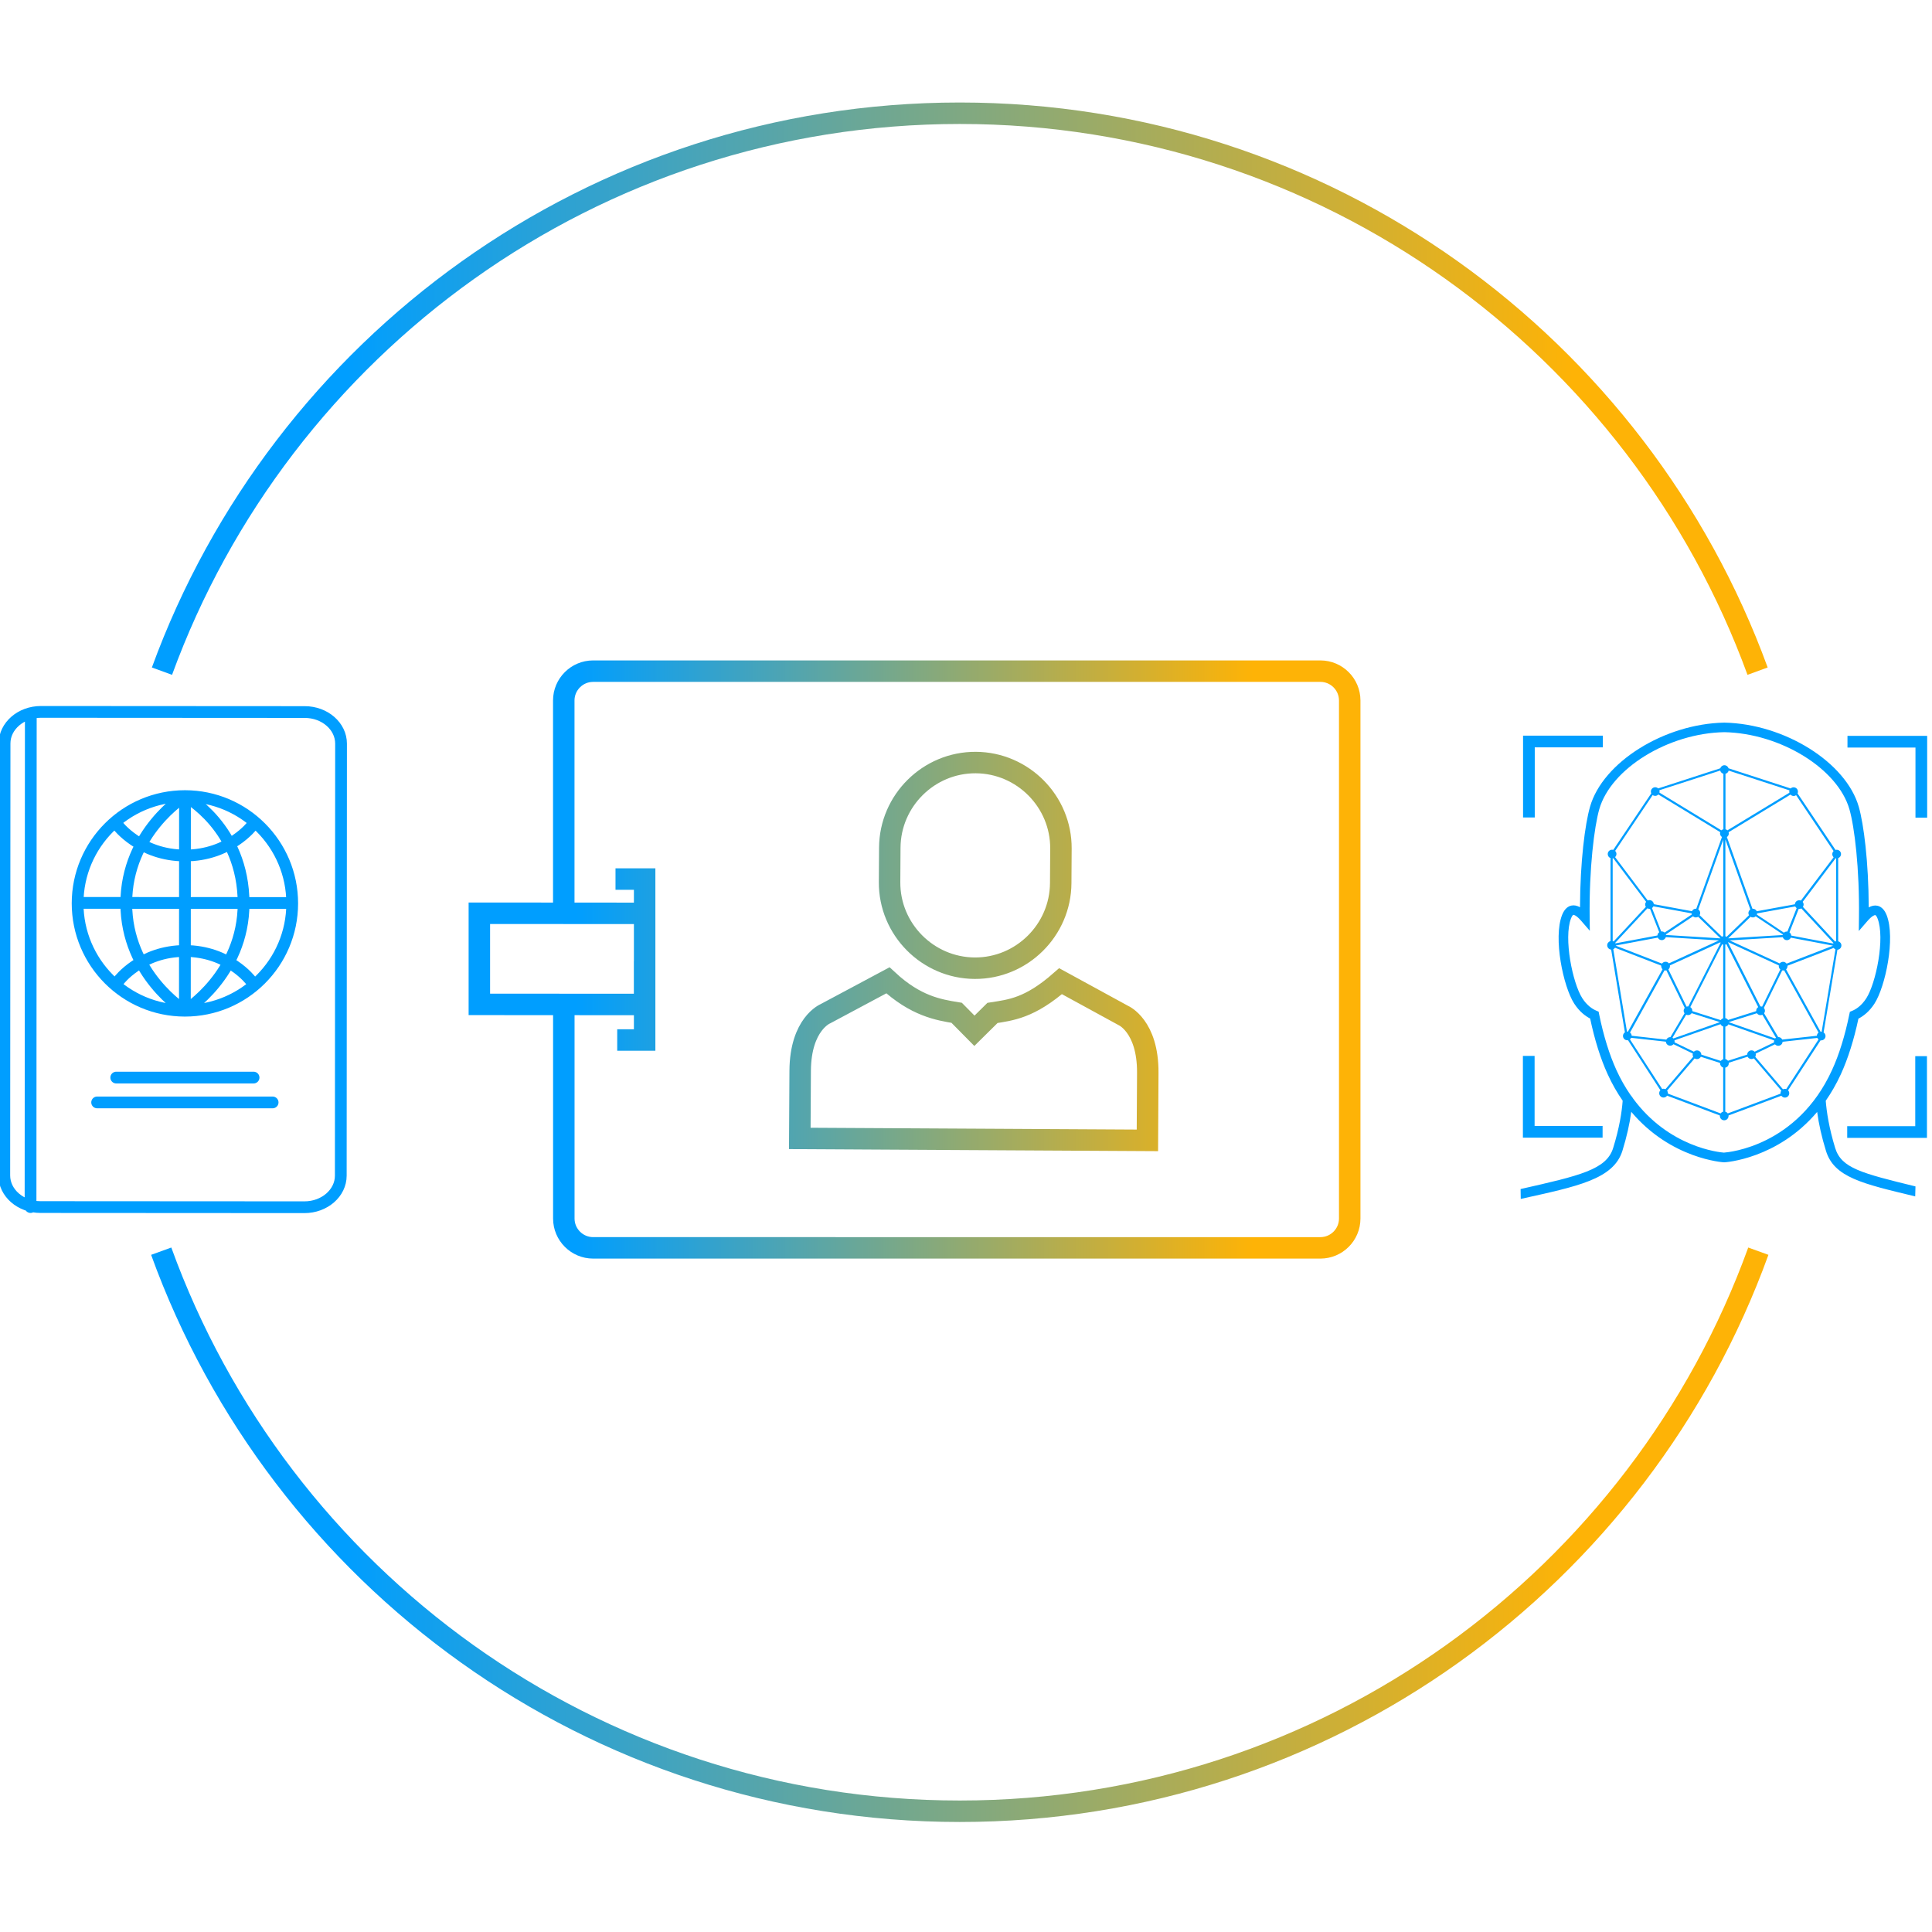
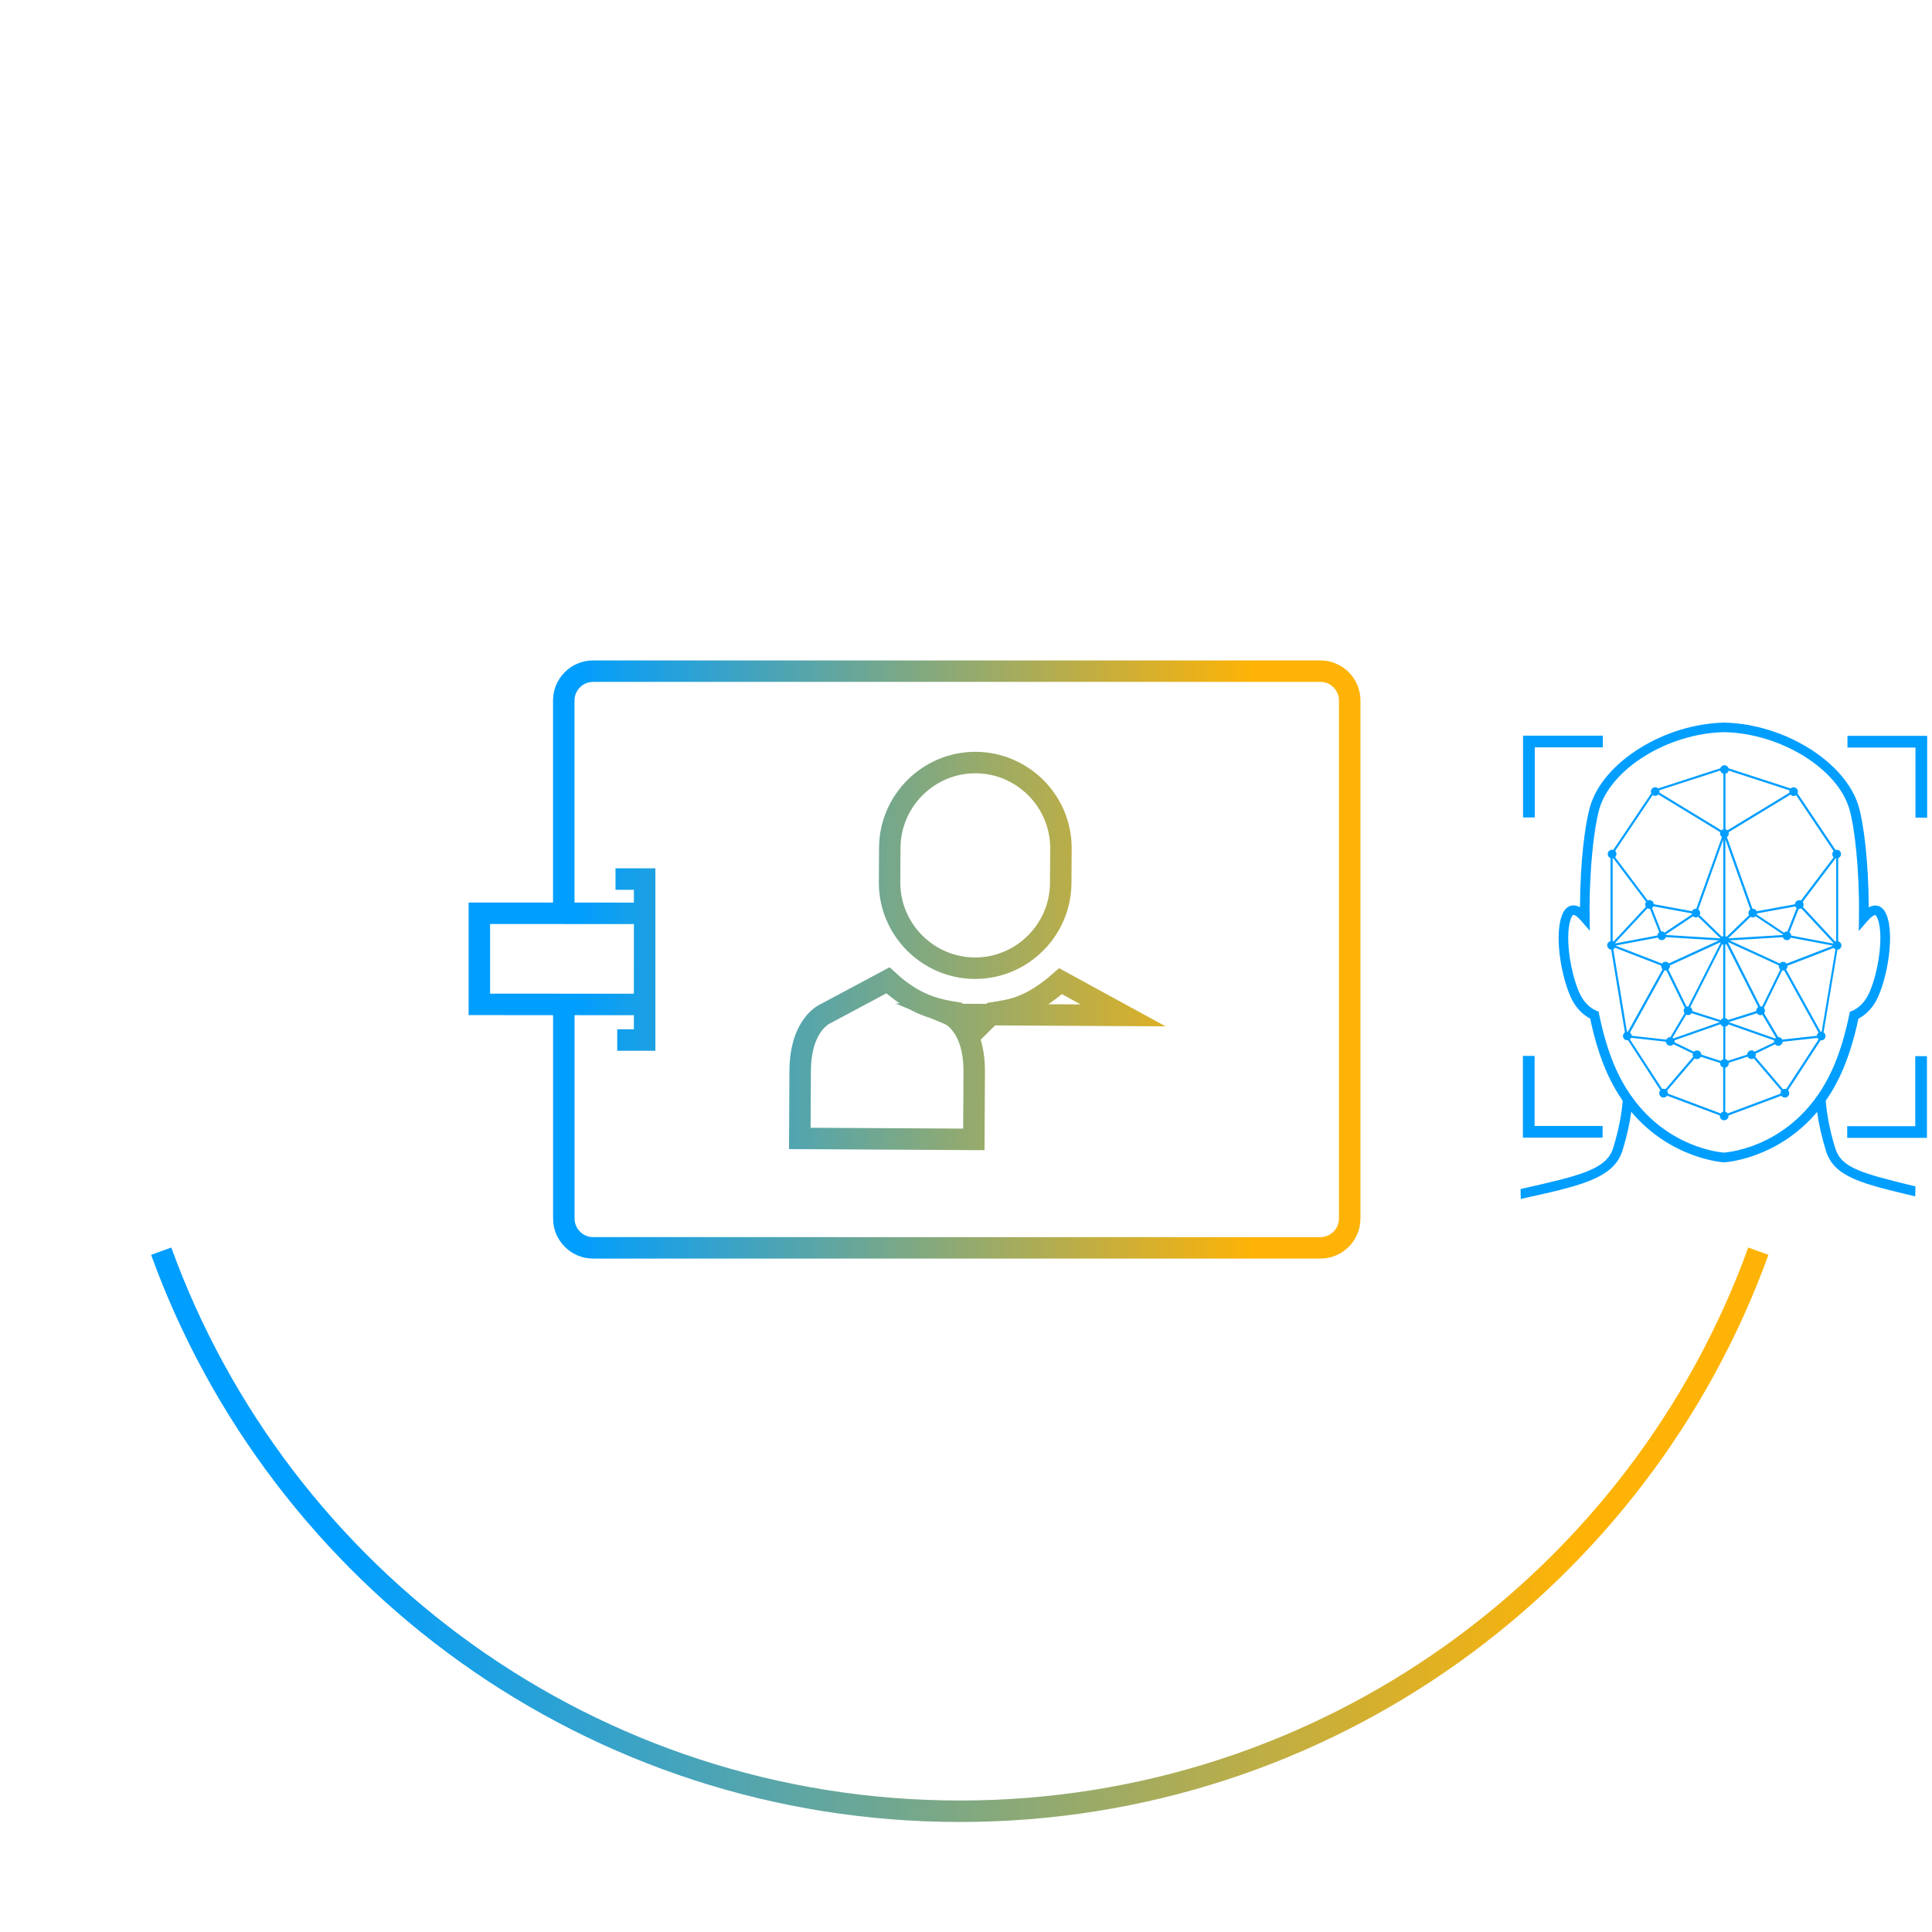
<svg xmlns="http://www.w3.org/2000/svg" xmlns:xlink="http://www.w3.org/1999/xlink" id="c" viewBox="0 0 360 360">
  <defs>
    <linearGradient id="d" x1="28.3" y1="72.42" x2="329.37" y2="72.42" gradientUnits="userSpaceOnUse">
      <stop offset=".12" stop-color="#009eff" />
      <stop offset=".88" stop-color="#feb306" />
    </linearGradient>
    <linearGradient id="e" x1="28.16" y1="285.98" x2="329.52" y2="285.98" gradientUnits="userSpaceOnUse">
      <stop offset=".12" stop-color="#009eff" />
      <stop offset=".88" stop-color="#feb306" />
    </linearGradient>
    <linearGradient id="f" x1="87.32" y1="178.79" x2="253.51" y2="178.79" xlink:href="#e" />
  </defs>
-   <path d="M327.5,125.06c-22.14-60.66-80.34-103.96-148.66-103.96S52.32,64.4,30.18,125.06" style="fill:none; stroke:url(#d); stroke-miterlimit:10; stroke-width:4px;" />
  <path d="M30.04,233.14c22.03,60.87,80.33,104.36,148.8,104.36s126.77-43.5,148.8-104.36" style="fill:none; stroke:url(#e); stroke-miterlimit:10; stroke-width:4px;" />
  <path d="M284.89,152.32v-14.15s13.78,0,13.78,0M284.86,196.75v14.15s13.76,0,13.76,0M358.01,152.36v-14.15s-13.76,0-13.76,0M344.2,210.94h13.77s0-14.14,0-14.14" style="fill:none; stroke:#009eff; stroke-miterlimit:10; stroke-width:2.18px;" />
  <path d="M283.37,223.4c10.52-2.33,17.3-3.65,18.95-8.99.79-2.56,1.34-4.98,1.64-7.24,7.42,8.82,17.16,9.41,17.28,9.41h.04s.03,0,.03,0c.12,0,9.86-.58,17.29-9.39.3,2.26.85,4.69,1.64,7.25,1.52,4.95,6.78,6.12,16.63,8.49l.05-1.86c-10.08-2.47-13.8-3.4-14.96-7.15-1.16-3.79-1.6-6.77-1.76-8.81,1.01-1.45,1.96-3.09,2.81-4.93,1.33-2.91,2.44-6.4,3.28-10.37.87-.45,2.01-1.28,2.99-2.8,2.04-3.17,3.94-12.19,2.27-16.49-.49-1.25-1.21-1.64-1.73-1.75-.51-.11-1.05,0-1.61.31-.03-8.53-.93-15.5-1.85-18.73-2.36-8.29-13.82-15.47-25.05-15.7-11.2.21-22.66,7.38-25.03,15.67-.93,3.23-1.84,10.2-1.87,18.73-.56-.31-1.1-.42-1.61-.31-.52.11-1.24.5-1.73,1.75-1.68,4.31.22,13.33,2.25,16.5.98,1.52,2.11,2.35,2.98,2.8.84,3.97,1.93,7.46,3.26,10.37.84,1.85,1.79,3.48,2.8,4.94-.15,2.05-.6,5.03-1.77,8.8-1.24,4.04-6.2,5.16-17.25,7.66M321.28,214.78c-.82-.06-10.32-.94-17.06-10.2v-.04s-.15-.19-.15-.19c-.11-.13-.21-.27-.31-.41-.92-1.34-1.78-2.84-2.56-4.54-1.32-2.9-2.41-6.41-3.23-10.43l-.09-.46-.44-.19c-.7-.3-1.73-.95-2.61-2.33-1.8-2.81-3.51-11.21-2.09-14.87.19-.48.37-.65.45-.65.05,0,.5.03,1.44,1.11l1.61,1.86-.03-2.46c-.11-9.2.86-16.91,1.79-20.19,2.17-7.59,12.86-14.17,23.3-14.36,10.48.21,21.16,6.8,23.32,14.39.94,3.28,1.89,11,1.77,20.2l-.03,2.46,1.61-1.86c.94-1.08,1.39-1.11,1.44-1.11.08,0,.27.17.45.65,1.42,3.66-.3,12.07-2.11,14.87-.89,1.38-1.91,2.03-2.61,2.32l-.44.18-.1.46c-.82,4.02-1.91,7.53-3.24,10.42-6.47,14.13-19.14,15.29-20.1,15.36Z" style="fill:#009eff; stroke-width:0px;" />
  <path d="M342.52,175.37v-15.47c.31-.12.53-.41.53-.75,0-.45-.36-.81-.81-.81-.08,0-.15.01-.22.03l-7.07-10.53c.05-.1.07-.21.07-.33,0-.45-.36-.81-.81-.81-.21,0-.4.08-.55.22l-11.57-3.76c-.1-.33-.41-.57-.77-.57s-.67.24-.77.57l-11.57,3.75c-.14-.13-.34-.22-.55-.22-.45,0-.81.36-.81.81,0,.12.03.23.07.33l-7.08,10.53c-.07-.02-.14-.03-.22-.03-.45,0-.81.36-.81.81,0,.34.21.64.52.75v15.47c-.36.09-.62.4-.62.78,0,.42.33.77.74.81l2.56,15.41c-.22.15-.36.39-.36.67,0,.45.36.81.81.81.04,0,.09,0,.13-.01l6.03,9.32c-.13.14-.22.34-.22.55,0,.45.36.81.81.81.28,0,.52-.14.66-.35l9.83,3.69s0,.06,0,.09c0,.45.36.81.81.81s.81-.36.81-.81c0-.03,0-.06,0-.09l9.84-3.68c.15.21.39.35.66.35.45,0,.81-.36.81-.81,0-.21-.08-.4-.22-.55l6.06-9.31s.07.01.11.01c.45,0,.81-.36.81-.81,0-.28-.14-.53-.36-.67l2.58-15.41c.42-.03.74-.38.74-.8,0-.38-.26-.69-.61-.78ZM300.96,158.55l6.99-10.4c.13.1.3.15.47.15.23,0,.44-.1.59-.26l11.53,7.02c-.02.07-.04.15-.04.23,0,.28.14.53.36.67l-4.78,13.36s-.05,0-.07,0c-.33,0-.61.19-.74.47l-7.11-1.31c-.03-.42-.38-.76-.81-.76-.11,0-.22.02-.32.07l-6.08-8.08c.15-.15.25-.35.25-.58s-.09-.43-.24-.58ZM309.17,173.71c-.19.14-.32.35-.33.6l-7.82,1.47s-.03-.06-.05-.09l6-6.44c.12.06.25.1.39.1.03,0,.07,0,.1,0l1.72,4.37ZM307.83,169.2c.11-.08.2-.19.26-.32l7.11,1.31c0,.07.02.14.04.21l-5.06,3.37c-.14-.13-.33-.21-.54-.21-.03,0-.07,0-.1,0l-1.72-4.37ZM301.09,176.18l7.82-1.47c.13.28.41.47.73.47.36,0,.66-.24.77-.56l9.9.61-9.33,4.28c-.15-.18-.37-.3-.63-.3-.27,0-.51.13-.66.34l-8.6-3.33s0-.03,0-.04ZM310.15,180.81c.07.02.13.03.2.03.06,0,.11,0,.16-.02l3.42,6.99c-.13.14-.2.33-.2.53,0,.18.06.34.16.48l-2.63,4.43s-.02,0-.02,0c-.33,0-.61.19-.74.47l-6.46-.72c-.01-.25-.13-.46-.31-.6l6.42-11.58ZM314.2,189.07c.1.05.22.08.34.08.28,0,.53-.14.67-.36l5.27,1.67-8.67,3.04c-.05-.05-.1-.1-.17-.13l2.55-4.29ZM314.54,187.53c-.1,0-.19.02-.27.05l-3.39-6.94c.17-.15.29-.37.29-.61,0-.05,0-.1-.01-.14l9.4-4.31s.03.07.05.1l-6.02,11.86s-.03,0-.05,0ZM320.57,174.85l-10.13-.63s-.02-.08-.03-.11l5.06-3.37c.14.13.33.21.54.21.16,0,.3-.05.42-.12l4.15,4.01s0,0,0,.01ZM300.5,159.93s.07-.01.1-.02l6.13,8.13c-.11.14-.18.31-.18.5,0,.16.05.31.13.44l-6,6.44c-.06-.03-.12-.06-.18-.07v-15.42ZM303.35,192.23s-.08-.01-.12-.01c-.02,0-.04,0-.07,0l-2.55-15.35c.13-.06.25-.15.33-.27l8.6,3.33s0,.06,0,.09c0,.23.1.44.25.59l-6.44,11.61ZM310.34,202.96c-.11-.05-.23-.09-.36-.09-.09,0-.18.02-.26.05l-6.01-9.26c.1-.07.18-.17.23-.28l6.47.72c.03.42.38.75.81.75.25,0,.46-.11.61-.28l3.6,1.74c-.02.07-.03.14-.03.22,0,.14.04.27.1.38l-5.16,6.04ZM321.08,207.15c-.19.05-.35.16-.46.32l-9.83-3.69s0-.06,0-.09c0-.17-.06-.33-.15-.47l5.13-6c.13.08.27.13.44.13.31,0,.58-.18.72-.44l3.59,1.16s0,.05,0,.08c0,.36.24.67.57.77v8.23ZM321.09,197.38c-.17.05-.33.16-.43.31l-3.64-1.17c-.01-.44-.37-.79-.81-.79-.23,0-.43.09-.58.24l-3.61-1.75c.01-.05.02-.11.02-.17,0-.07-.01-.14-.03-.2l8.59-3.01c.1.21.28.37.5.43v6.1ZM321.09,189.74c-.19.06-.35.18-.45.35l-5.3-1.68s0-.05,0-.07c0-.29-.15-.54-.38-.68l5.94-11.71c.06.03.12.06.19.07v13.72ZM321.1,174.44c-.09.02-.17.06-.25.1l-4.15-4.01c.07-.12.11-.25.11-.4,0-.28-.14-.53-.36-.67l4.65-13v17.97ZM321.11,154.52c-.14.04-.26.11-.36.2l-11.54-7.03c.02-.06.03-.13.03-.2,0-.08-.02-.16-.04-.24l11.34-3.67c.07.29.3.52.59.6v10.34ZM334.21,148.32c.18,0,.34-.06.47-.15l6.98,10.41c-.15.15-.24.35-.24.58s.1.44.25.58l-6.1,8.07c-.1-.04-.2-.06-.31-.06-.43,0-.78.33-.81.75l-7.11,1.3c-.13-.28-.41-.47-.73-.47-.03,0-.05,0-.07,0l-4.76-13.36c.22-.15.36-.39.36-.67,0-.08-.02-.16-.04-.23l11.53-7.01c.15.16.36.26.59.26ZM332.2,174.12s-.03.07-.03.11l-10.15.62,4.17-4.02c.12.08.27.12.42.12.21,0,.4-.08.54-.21l5.05,3.37ZM327.37,170.41c.02-.07.04-.14.04-.21l7.11-1.3c.06.13.15.24.26.32l-1.73,4.37s-.07-.01-.1-.01c-.21,0-.4.08-.54.21l-5.05-3.37ZM322.03,175.56l9.43,4.33s-.01.09-.01.14c0,.25.11.47.29.61l-3.4,6.94c-.09-.03-.18-.05-.27-.05-.02,0-.03,0-.05,0l-6.02-11.91s.03-.05.04-.08ZM328.05,189.16c.12,0,.24-.03.34-.08l2.54,4.29c-.06.04-.12.08-.17.13l-8.63-3.03s0-.01,0-.02l5.24-1.65c.15.22.39.36.67.36ZM328.71,188.82c.1-.13.16-.3.16-.48,0-.2-.08-.39-.2-.53l3.42-6.99c.05.01.11.02.16.02.07,0,.14-.01.2-.03l6.41,11.59c-.18.14-.3.36-.31.6l-6.46.71c-.13-.28-.41-.47-.73-.47,0,0-.02,0-.02,0l-2.63-4.43ZM332.25,179.22c-.25,0-.48.12-.63.3l-9.33-4.29,9.9-.6c.11.33.41.56.77.56.33,0,.6-.19.73-.47l7.82,1.48s0,.03,0,.04l-8.61,3.32c-.15-.21-.39-.34-.66-.34ZM333.77,174.33c-.02-.25-.14-.46-.33-.6l1.72-4.37s.07.01.1.01c.14,0,.27-.04.39-.1l5.99,6.45s-.04.06-.05.09l-7.82-1.48ZM321.52,144.18c.29-.07.52-.3.59-.59l11.33,3.68c-.02.08-.04.16-.04.24,0,.07.01.14.03.2l-11.55,7.01c-.1-.1-.23-.17-.36-.2v-10.34ZM321.52,156.47l4.63,13c-.22.15-.36.39-.36.67,0,.15.04.28.11.4l-4.17,4.02c-.07-.05-.15-.08-.23-.1v-17.99ZM321.5,176.01c.06-.02.12-.04.18-.08l5.94,11.73c-.23.14-.38.4-.38.68,0,.02,0,.05,0,.07l-5.24,1.65c-.12-.18-.3-.31-.52-.35v-13.71ZM321.5,191.3c.25-.05.45-.21.56-.43l8.52,2.99c-.02.06-.03.13-.03.2,0,.06,0,.11.02.17l-3.62,1.74c-.15-.15-.35-.25-.58-.25-.44,0-.8.35-.81.79l-3.58,1.15c-.12-.16-.29-.27-.49-.32v-6.05ZM331.78,203.7s0,.06,0,.09l-9.84,3.68c-.11-.16-.27-.27-.46-.32v-8.21c.38-.08.65-.4.65-.8,0-.04,0-.07-.01-.11l3.52-1.13c.13.26.4.44.72.44.16,0,.31-.05.44-.13l5.12,6.01c-.09.13-.15.29-.15.47ZM332.85,202.94c-.08-.03-.17-.05-.26-.05-.13,0-.25.03-.36.08l-5.16-6.05c.06-.11.1-.24.1-.38,0-.07-.01-.15-.03-.21l3.6-1.74c.15.17.37.28.61.28.43,0,.78-.33.81-.75l6.47-.72c.06.11.13.21.23.28l-6.02,9.25ZM339.43,192.24s-.04,0-.07,0c-.04,0-.08,0-.12.01l-6.43-11.62c.16-.15.26-.36.26-.59,0-.03,0-.06,0-.09l8.61-3.32c.08.12.2.21.33.27l-2.57,15.34ZM341.94,175.44l-5.99-6.45c.08-.13.13-.28.13-.44,0-.19-.07-.36-.18-.5l6.14-8.12s.07.01.1.02v15.42c-.07.02-.13.04-.19.07Z" style="fill:#009eff; stroke-width:0px;" />
-   <path d="M56.73,224.95l-49.17-.03c-3.73,0-6.76-2.64-6.76-5.89l.05-80.5c0-3.24,3.04-5.88,6.77-5.88l49.17.03c3.73,0,6.76,2.64,6.76,5.89l-.05,80.5c0,3.24-3.04,5.88-6.77,5.88ZM34.47,148.34c-11.04,0-20,8.94-20.01,19.98,0,11.04,8.94,20,19.98,20.01s20-8.94,20.01-19.98-8.94-20-19.98-20.01ZM34.47,148.34s-10.94,6.71-10.94,19.99c0,13.28,10.92,20,10.92,20,0,0,10.94-6.71,10.94-19.99,0-14.17-10.92-20-10.92-20ZM34.47,148.34l-.02,39.81M54.36,168.26l-39.81-.02M21.88,153.74s4.22,5.66,12.58,5.67,12.59-5.65,12.59-5.65M46.76,182.75s-4.13-5.54-12.31-5.55c-8.18,0-12.32,5.53-12.32,5.53M21.66,200.79h25.59M18.1,205.42h32.7M5.69,224.92l.05-91.41" style="fill:none; stroke:#009eff; stroke-linecap:round; stroke-linejoin:round; stroke-width:2.19px;" />
-   <path d="M181.62,180.41h0c-8.77-.05-15.91-7.26-15.86-16.03l.04-6.43c.05-8.77,7.26-15.91,16.03-15.86h0c8.77.05,15.91,7.26,15.86,16.03l-.04,6.43c-.05,8.77-7.26,15.91-16.03,15.86ZM209.28,189.2l-11.66-6.37c-5.74,5.04-9.29,5.38-12.68,5.91l-3.37,3.33-3.31-3.35c-3.38-.55-7.63-1.25-12.81-6.05l-11.64,6.22s-4.66,1.89-4.71,10.65l-.07,12.59,32.34.18h.09s32.34.18,32.34.18c0,0,.02-3.83.07-12.59.05-8.76-4.59-10.7-4.59-10.7ZM105.05,169.02v-38.5c0-3.01,2.46-5.46,5.46-5.46h135.53c3.01,0,5.46,2.46,5.46,5.46v96.54c0,3.01-2.46,5.46-5.46,5.46H110.52c-3.01,0-5.46-2.46-5.46-5.46v-39.19M115.01,193.79h5.11v-29.99h-5.43M120.11,179.12v7.19c0,.47-.68.86-1.51.86l-29.28-.02v-16.98s29.29.02,29.29.02c.83,0,1.51.39,1.51.86v6.82" style="fill:none; stroke:url(#f); stroke-miterlimit:10; stroke-width:4px;" />
+   <path d="M181.62,180.41h0c-8.77-.05-15.91-7.26-15.86-16.03l.04-6.43c.05-8.77,7.26-15.91,16.03-15.86h0c8.77.05,15.91,7.26,15.86,16.03l-.04,6.43c-.05,8.77-7.26,15.91-16.03,15.86ZM209.28,189.2l-11.66-6.37c-5.74,5.04-9.29,5.38-12.68,5.91l-3.37,3.33-3.31-3.35c-3.38-.55-7.63-1.25-12.81-6.05l-11.64,6.22s-4.66,1.89-4.71,10.65l-.07,12.59,32.34.18h.09c0,0,.02-3.83.07-12.59.05-8.76-4.59-10.7-4.59-10.7ZM105.05,169.02v-38.5c0-3.01,2.46-5.46,5.46-5.46h135.53c3.01,0,5.46,2.46,5.46,5.46v96.54c0,3.01-2.46,5.46-5.46,5.46H110.52c-3.01,0-5.46-2.46-5.46-5.46v-39.19M115.01,193.79h5.11v-29.99h-5.43M120.11,179.12v7.19c0,.47-.68.86-1.51.86l-29.28-.02v-16.98s29.29.02,29.29.02c.83,0,1.51.39,1.51.86v6.82" style="fill:none; stroke:url(#f); stroke-miterlimit:10; stroke-width:4px;" />
</svg>